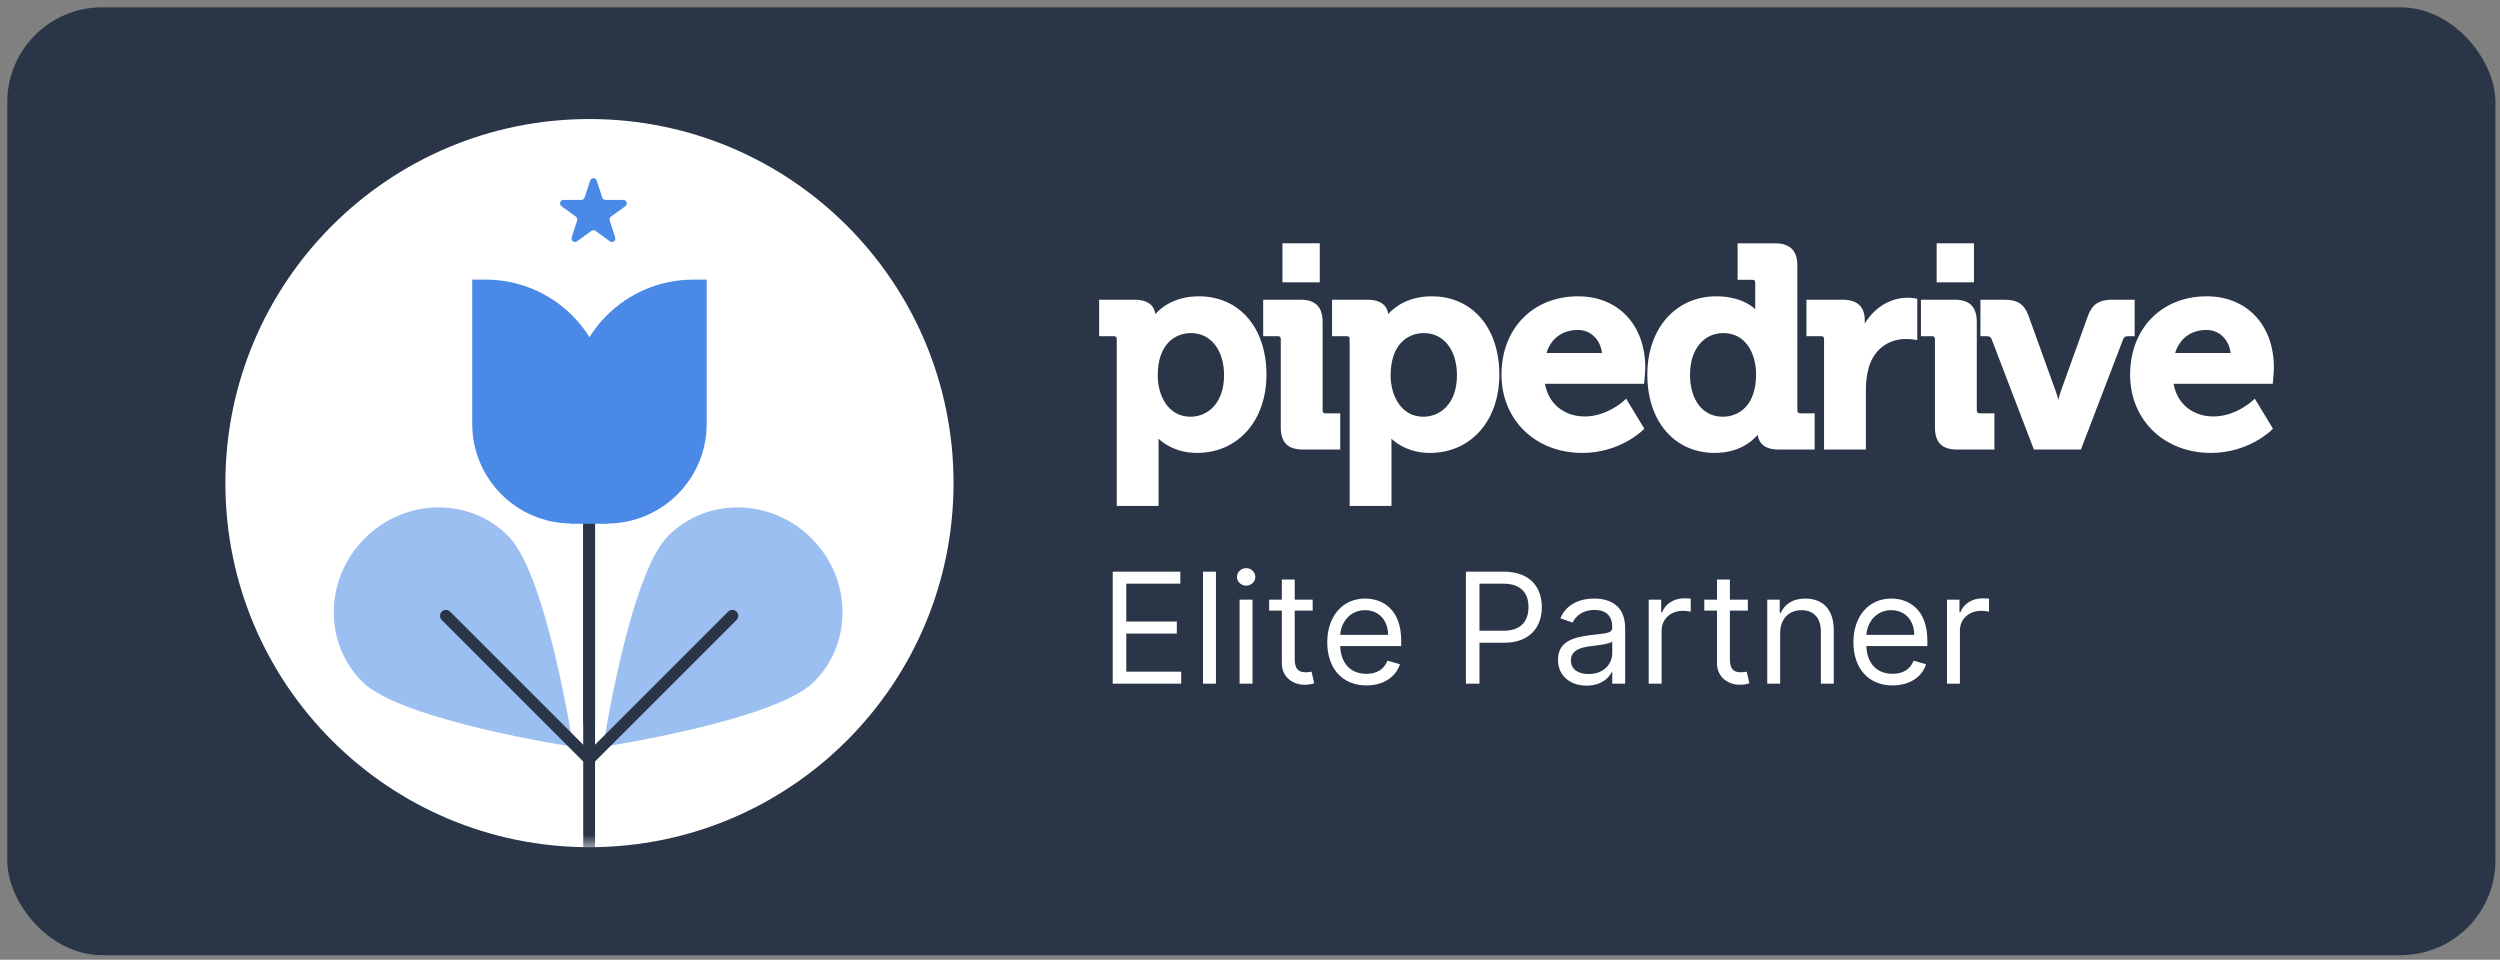
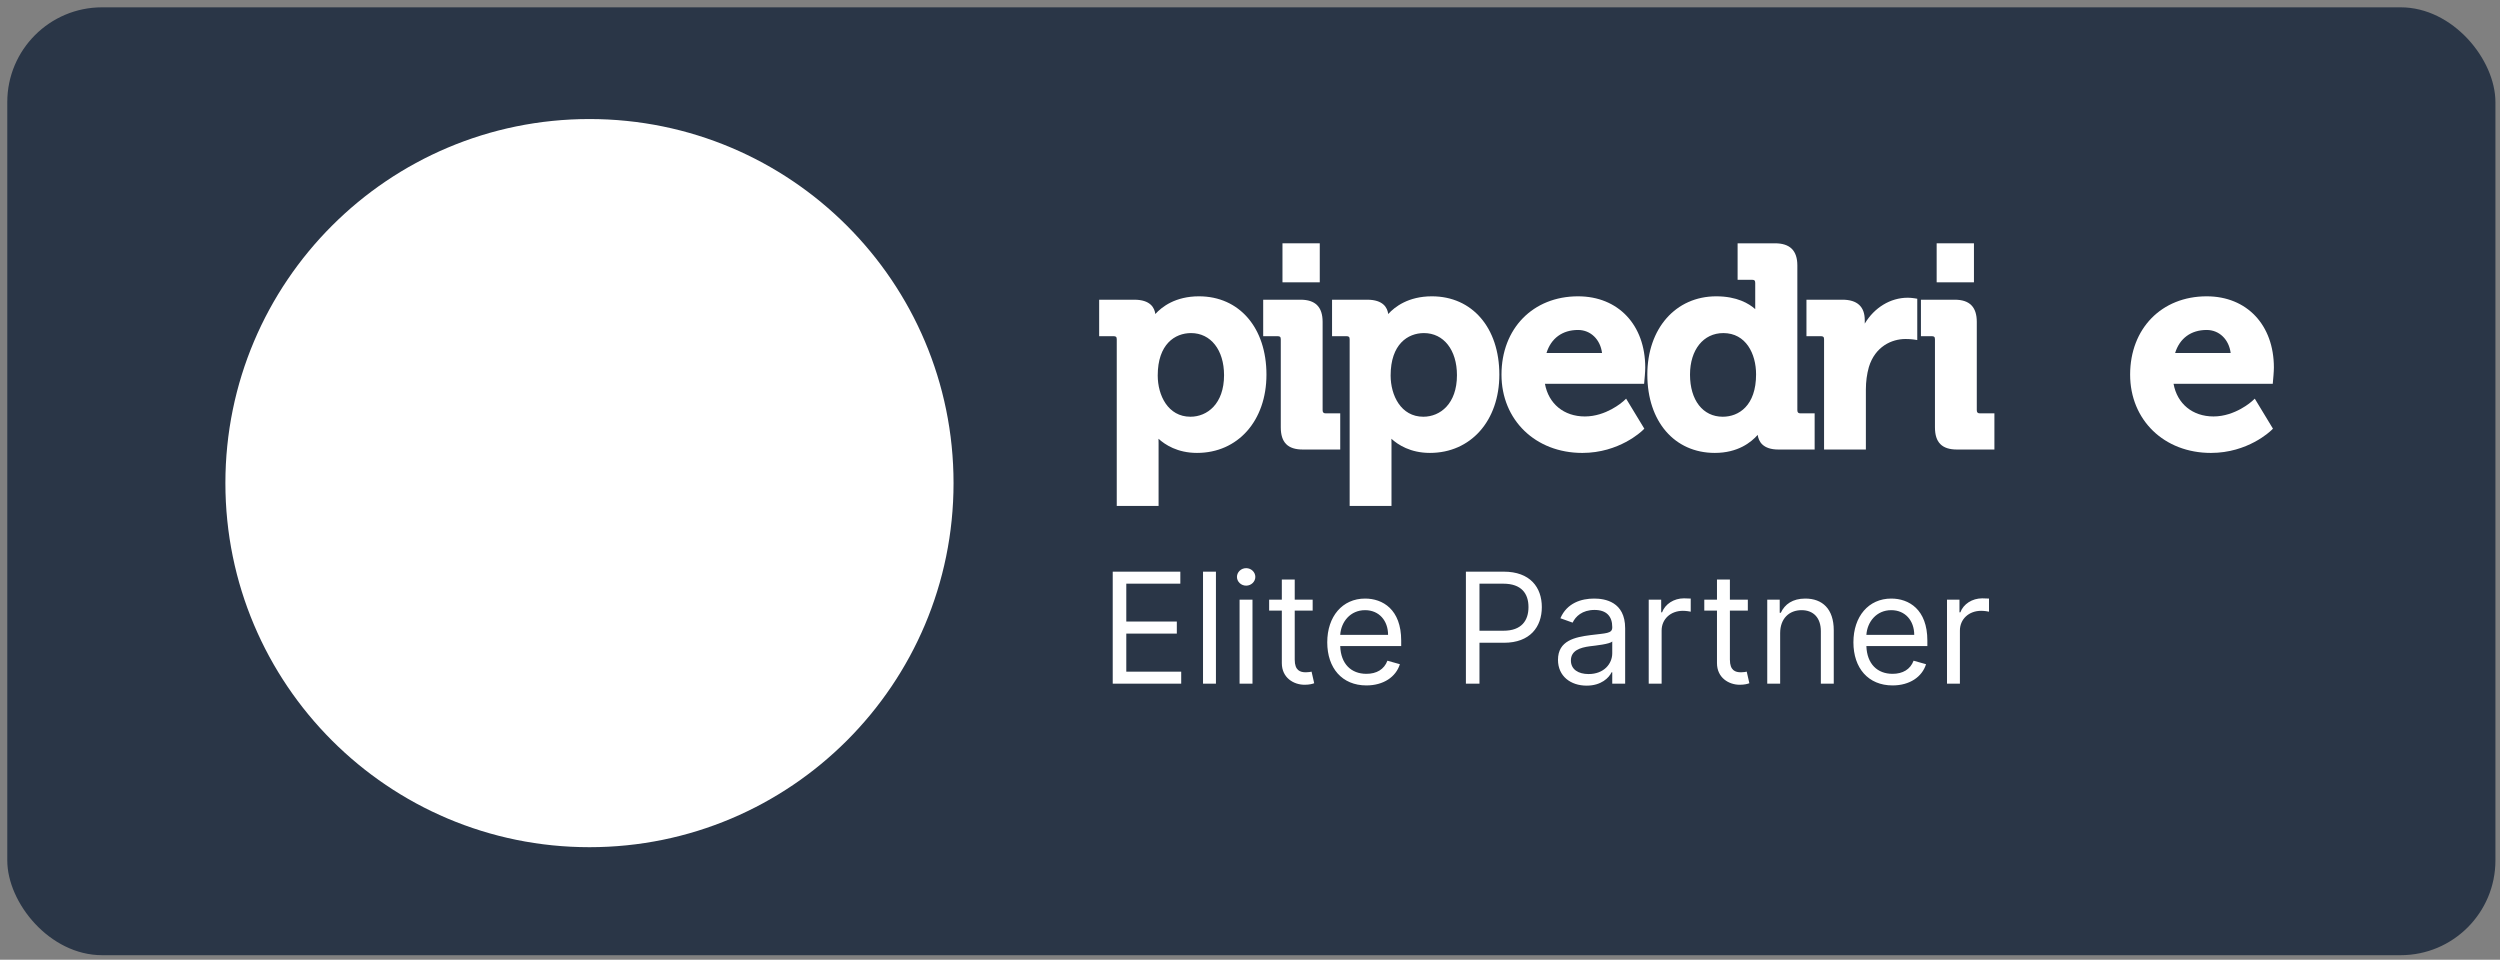
<svg xmlns="http://www.w3.org/2000/svg" width="211" height="81" viewBox="0 0 211 81" fill="none">
  <rect x="0" y="0" width="211" height="81" fill="#808080" stroke="none" />
  <rect x="0.614" y="0.618" width="210" height="80" rx="8" fill="#2A3647" />
  <path fill-rule="evenodd" clip-rule="evenodd" d="M97.509 26.504C98.062 25.893 99.21 25.009 101.193 25.009C104.599 25.009 106.889 27.665 106.889 31.618C106.889 35.51 104.477 38.226 101.027 38.226C99.382 38.226 98.329 37.534 97.778 37.031C97.781 37.15 97.784 37.283 97.784 37.425V42.702H94.254V28.643C94.254 28.439 94.188 28.374 93.983 28.374H92.769V25.295H95.73C97.094 25.295 97.444 25.978 97.509 26.504ZM97.712 31.69C97.712 33.365 98.576 35.172 100.476 35.172C101.885 35.172 103.31 34.09 103.31 31.665C103.31 29.539 102.189 28.112 100.523 28.112C99.164 28.112 97.712 29.052 97.712 31.69Z" fill="white" />
  <path d="M111.629 34.617V27.167C111.629 25.908 111.018 25.295 109.767 25.295H106.613V28.374H107.828C108.032 28.374 108.098 28.439 108.098 28.643V36.068C108.098 37.345 108.69 37.94 109.958 37.94H113.115V34.888H111.9C111.705 34.888 111.629 34.81 111.629 34.617Z" fill="white" />
-   <path fill-rule="evenodd" clip-rule="evenodd" d="M117.165 26.504C117.721 25.893 118.866 25.009 120.85 25.009C124.257 25.009 126.545 27.665 126.545 31.618C126.545 35.51 124.134 38.226 120.684 38.226C119.039 38.226 117.983 37.534 117.434 37.031C117.439 37.15 117.442 37.283 117.442 37.425V42.702H113.911V28.643C113.911 28.439 113.844 28.374 113.64 28.374H112.425V25.295H115.388C116.752 25.295 117.099 25.978 117.165 26.504ZM117.369 31.69C117.369 33.365 118.235 35.172 120.13 35.172C121.544 35.172 122.967 34.09 122.967 31.665C122.967 29.539 121.846 28.112 120.18 28.112C118.82 28.112 117.369 29.052 117.369 31.69Z" fill="white" />
+   <path fill-rule="evenodd" clip-rule="evenodd" d="M117.165 26.504C117.721 25.893 118.866 25.009 120.85 25.009C124.257 25.009 126.545 27.665 126.545 31.618C126.545 35.51 124.134 38.226 120.684 38.226C119.039 38.226 117.983 37.534 117.434 37.031C117.439 37.15 117.442 37.283 117.442 37.425V42.702H113.911V28.643C113.911 28.439 113.844 28.374 113.64 28.374H112.425V25.295H115.388C116.752 25.295 117.099 25.978 117.165 26.504M117.369 31.69C117.369 33.365 118.235 35.172 120.13 35.172C121.544 35.172 122.967 34.09 122.967 31.665C122.967 29.539 121.846 28.112 120.18 28.112C118.82 28.112 117.369 29.052 117.369 31.69Z" fill="white" />
  <path fill-rule="evenodd" clip-rule="evenodd" d="M126.726 31.618C126.726 27.727 129.385 25.009 133.187 25.009C136.579 25.009 138.859 27.426 138.859 31.022C138.859 31.387 138.789 32.133 138.783 32.165L138.763 32.395H130.393C130.699 34.077 131.993 35.149 133.762 35.149C135.548 35.149 136.914 33.95 137.01 33.865C137.013 33.863 137.014 33.861 137.015 33.861L137.244 33.646L138.781 36.181L138.639 36.32C138.559 36.398 136.659 38.227 133.548 38.227C129.595 38.227 126.726 35.447 126.726 31.618ZM133.187 27.849C131.865 27.849 130.908 28.552 130.524 29.793H135.212C135.069 28.652 134.25 27.849 133.187 27.849Z" fill="white" />
  <path fill-rule="evenodd" clip-rule="evenodd" d="M151.696 22.407V34.617C151.696 34.81 151.771 34.888 151.967 34.888H153.156V37.94H150.098C148.777 37.94 148.421 37.249 148.35 36.703C147.801 37.328 146.679 38.226 144.732 38.226C141.326 38.226 139.035 35.571 139.035 31.618C139.035 27.727 141.425 25.009 144.851 25.009C146.602 25.009 147.62 25.623 148.141 26.09V23.883C148.141 23.679 148.073 23.614 147.869 23.614H146.654V20.535H149.809C151.076 20.535 151.696 21.148 151.696 22.407ZM142.637 31.618C142.637 33.777 143.723 35.172 145.401 35.172C146.759 35.172 148.213 34.234 148.213 31.596C148.213 29.86 147.357 28.112 145.45 28.112C143.767 28.112 142.637 29.52 142.637 31.618Z" fill="white" />
  <path d="M161.009 25.128C159.541 25.128 158.188 25.97 157.386 27.312V27.023C157.386 25.878 156.749 25.295 155.5 25.295H152.465V28.374H153.678C153.883 28.374 153.951 28.439 153.951 28.643V37.94H157.48V32.879C157.48 32.213 157.565 31.571 157.733 30.978C158.264 29.233 159.675 28.612 160.818 28.612C161.222 28.612 161.517 28.654 161.522 28.655L161.817 28.7V25.214L161.602 25.178C161.591 25.176 161.292 25.128 161.009 25.128Z" fill="white" />
  <path d="M166.841 34.617V27.167C166.841 25.908 166.233 25.295 164.981 25.295H162.127V28.374H163.039C163.245 28.374 163.31 28.439 163.31 28.643V36.068C163.31 37.345 163.903 37.94 165.172 37.94H168.328V34.888H167.112C166.916 34.888 166.841 34.81 166.841 34.617Z" fill="white" />
-   <path d="M180.165 25.295H178.282C177.182 25.295 176.592 25.674 176.243 26.605L173.942 32.989C173.863 33.226 173.788 33.491 173.724 33.746C173.657 33.49 173.578 33.221 173.491 32.984L171.19 26.603C170.837 25.662 170.267 25.295 169.151 25.295H167.149V28.374H167.669C167.944 28.374 168.033 28.467 168.098 28.638L171.66 37.94H175.629L179.191 28.638C179.256 28.467 179.347 28.374 179.623 28.374H180.165V25.295Z" fill="white" />
  <path fill-rule="evenodd" clip-rule="evenodd" d="M179.783 31.618C179.783 27.727 182.44 25.009 186.243 25.009C189.636 25.009 191.916 27.426 191.916 31.022C191.916 31.378 191.847 32.098 191.841 32.162L191.841 32.165L191.821 32.395H183.448C183.754 34.077 185.049 35.149 186.82 35.149C188.656 35.149 190.058 33.872 190.07 33.861L190.303 33.646L191.838 36.181L191.694 36.32C191.615 36.398 189.714 38.227 186.603 38.227C182.649 38.227 179.783 35.447 179.783 31.618ZM186.243 27.849C184.92 27.849 183.966 28.552 183.58 29.793H188.268C188.124 28.652 187.308 27.849 186.243 27.849Z" fill="white" />
  <rect x="108.241" y="20.535" width="3.147" height="3.293" fill="white" />
  <rect x="163.454" y="20.535" width="3.147" height="3.293" fill="white" />
  <path d="M93.914 57.702H99.694V56.687H95.059V53.474H99.324V52.458H95.059V49.263H99.62V48.248H93.914V57.702ZM102.625 48.248H101.535V57.702H102.625V48.248ZM104.62 57.702H105.71V50.611H104.62V57.702ZM105.174 49.429C105.599 49.429 105.95 49.097 105.95 48.691C105.95 48.285 105.599 47.952 105.174 47.952C104.75 47.952 104.399 48.285 104.399 48.691C104.399 49.097 104.75 49.429 105.174 49.429ZM110.789 50.611H109.275V48.912H108.186V50.611H107.115V51.535H108.186V55.966C108.186 57.204 109.183 57.794 110.106 57.794C110.512 57.794 110.771 57.721 110.918 57.665L110.697 56.687C110.605 56.705 110.457 56.742 110.217 56.742C109.737 56.742 109.275 56.594 109.275 55.671V51.535H110.789V50.611ZM115.325 57.85C116.765 57.85 117.818 57.13 118.15 56.059L117.098 55.763C116.821 56.502 116.179 56.871 115.325 56.871C114.046 56.871 113.164 56.045 113.114 54.526H118.261V54.064C118.261 51.424 116.691 50.519 115.214 50.519C113.294 50.519 112.02 52.033 112.02 54.212C112.02 56.391 113.275 57.85 115.325 57.85ZM113.114 53.584C113.187 52.481 113.968 51.498 115.214 51.498C116.396 51.498 117.153 52.384 117.153 53.584H113.114ZM123.722 57.702H124.867V54.249H126.935C129.137 54.249 130.13 52.91 130.13 51.239C130.13 49.568 129.137 48.248 126.917 48.248H123.722V57.702ZM124.867 53.233V49.263H126.88C128.417 49.263 129.004 50.103 129.004 51.239C129.004 52.375 128.417 53.233 126.898 53.233H124.867ZM133.913 57.868C135.15 57.868 135.797 57.204 136.018 56.742H136.074V57.702H137.163V53.03C137.163 50.777 135.446 50.519 134.541 50.519C133.47 50.519 132.251 50.888 131.697 52.181L132.731 52.55C132.971 52.033 133.539 51.479 134.578 51.479C135.58 51.479 136.074 52.01 136.074 52.919V52.956C136.074 53.483 135.538 53.437 134.246 53.603C132.93 53.773 131.494 54.064 131.494 55.689C131.494 57.074 132.565 57.868 133.913 57.868ZM134.079 56.89C133.211 56.89 132.584 56.502 132.584 55.745C132.584 54.914 133.341 54.655 134.19 54.544C134.652 54.489 135.889 54.36 136.074 54.138V55.135C136.074 56.022 135.372 56.89 134.079 56.89ZM139.152 57.702H140.241V53.215C140.241 52.255 140.998 51.553 142.032 51.553C142.323 51.553 142.623 51.608 142.697 51.627V50.519C142.573 50.51 142.286 50.5 142.125 50.5C141.275 50.5 140.537 50.981 140.278 51.682H140.204V50.611H139.152V57.702ZM147.517 50.611H146.003V48.912H144.913V50.611H143.842V51.535H144.913V55.966C144.913 57.204 145.91 57.794 146.834 57.794C147.24 57.794 147.498 57.721 147.646 57.665L147.424 56.687C147.332 56.705 147.184 56.742 146.944 56.742C146.464 56.742 146.003 56.594 146.003 55.671V51.535H147.517V50.611ZM150.245 53.437C150.245 52.199 151.011 51.498 152.055 51.498C153.066 51.498 153.68 52.158 153.68 53.27V57.702H154.769V53.197C154.769 51.387 153.804 50.519 152.369 50.519C151.298 50.519 150.633 50.999 150.3 51.719H150.208V50.611H149.156V57.702H150.245V53.437ZM159.733 57.85C161.173 57.85 162.226 57.13 162.558 56.059L161.506 55.763C161.229 56.502 160.587 56.871 159.733 56.871C158.454 56.871 157.573 56.045 157.522 54.526H162.669V54.064C162.669 51.424 161.1 50.519 159.622 50.519C157.702 50.519 156.428 52.033 156.428 54.212C156.428 56.391 157.683 57.85 159.733 57.85ZM157.522 53.584C157.596 52.481 158.376 51.498 159.622 51.498C160.804 51.498 161.561 52.384 161.561 53.584H157.522ZM164.327 57.702H165.416V53.215C165.416 52.255 166.173 51.553 167.207 51.553C167.498 51.553 167.798 51.608 167.872 51.627V50.519C167.747 50.51 167.461 50.5 167.3 50.5C166.45 50.5 165.711 50.981 165.453 51.682H165.379V50.611H164.327V57.702Z" fill="white" />
  <circle cx="49.751" cy="40.775" r="30.728" fill="white" />
  <mask id="mask0_50_1826" style="mask-type:alpha" maskUnits="userSpaceOnUse" x="19" y="10" width="62" height="62">
-     <circle cx="49.751" cy="40.775" r="30.728" fill="#2A3647" />
-   </mask>
+     </mask>
  <g mask="url(#mask0_50_1826)">
    <path d="M30.572 57.539C33.855 60.822 48.376 63.029 48.376 63.029C48.376 63.029 46.169 48.508 42.886 45.225C39.603 41.942 34.185 42.037 30.785 45.438C27.384 48.838 27.289 54.256 30.572 57.539Z" fill="#9CBFF1" />
    <path d="M68.71 57.539C65.427 60.822 50.907 63.028 50.907 63.028C50.907 63.028 53.114 48.508 56.397 45.225C59.68 41.942 65.098 42.037 68.498 45.438C71.898 48.838 71.993 54.256 68.71 57.539Z" fill="#9CBFF1" />
    <path d="M49.723 36.115V64.061M49.723 79.439V64.061M37.637 51.975L49.723 64.061M49.723 64.061L61.809 51.975" stroke="#2A3647" stroke-linecap="round" stroke-linejoin="round" />
    <path d="M49.723 30.989V45.491V60.869" stroke="#2A3647" stroke-linecap="round" stroke-linejoin="round" />
    <path d="M39.855 23.6H40.987C46.695 23.6 51.323 28.227 51.323 33.936V44.184H48.263C43.619 44.184 39.855 40.42 39.855 35.776V23.6Z" fill="#4A8AE6" />
    <path d="M59.646 23.6H58.514C52.806 23.6 48.178 28.227 48.178 33.936V44.184H51.238C55.882 44.184 59.646 40.42 59.646 35.776V23.6Z" fill="#4A8AE6" />
    <path d="M49.806 15.241C49.894 14.971 50.276 14.971 50.364 15.241L50.828 16.669C50.867 16.79 50.98 16.872 51.107 16.872L52.608 16.872C52.892 16.872 53.01 17.235 52.781 17.402L51.566 18.285C51.463 18.359 51.42 18.492 51.459 18.612L51.923 20.041C52.011 20.311 51.702 20.535 51.472 20.368L50.257 19.486C50.155 19.411 50.016 19.411 49.913 19.486L48.698 20.368C48.468 20.535 48.159 20.311 48.247 20.041L48.711 18.612C48.75 18.492 48.707 18.359 48.605 18.285L47.39 17.402C47.16 17.235 47.278 16.872 47.562 16.872L49.064 16.872C49.191 16.872 49.303 16.79 49.342 16.669L49.806 15.241Z" fill="#4A8AE6" />
  </g>
</svg>